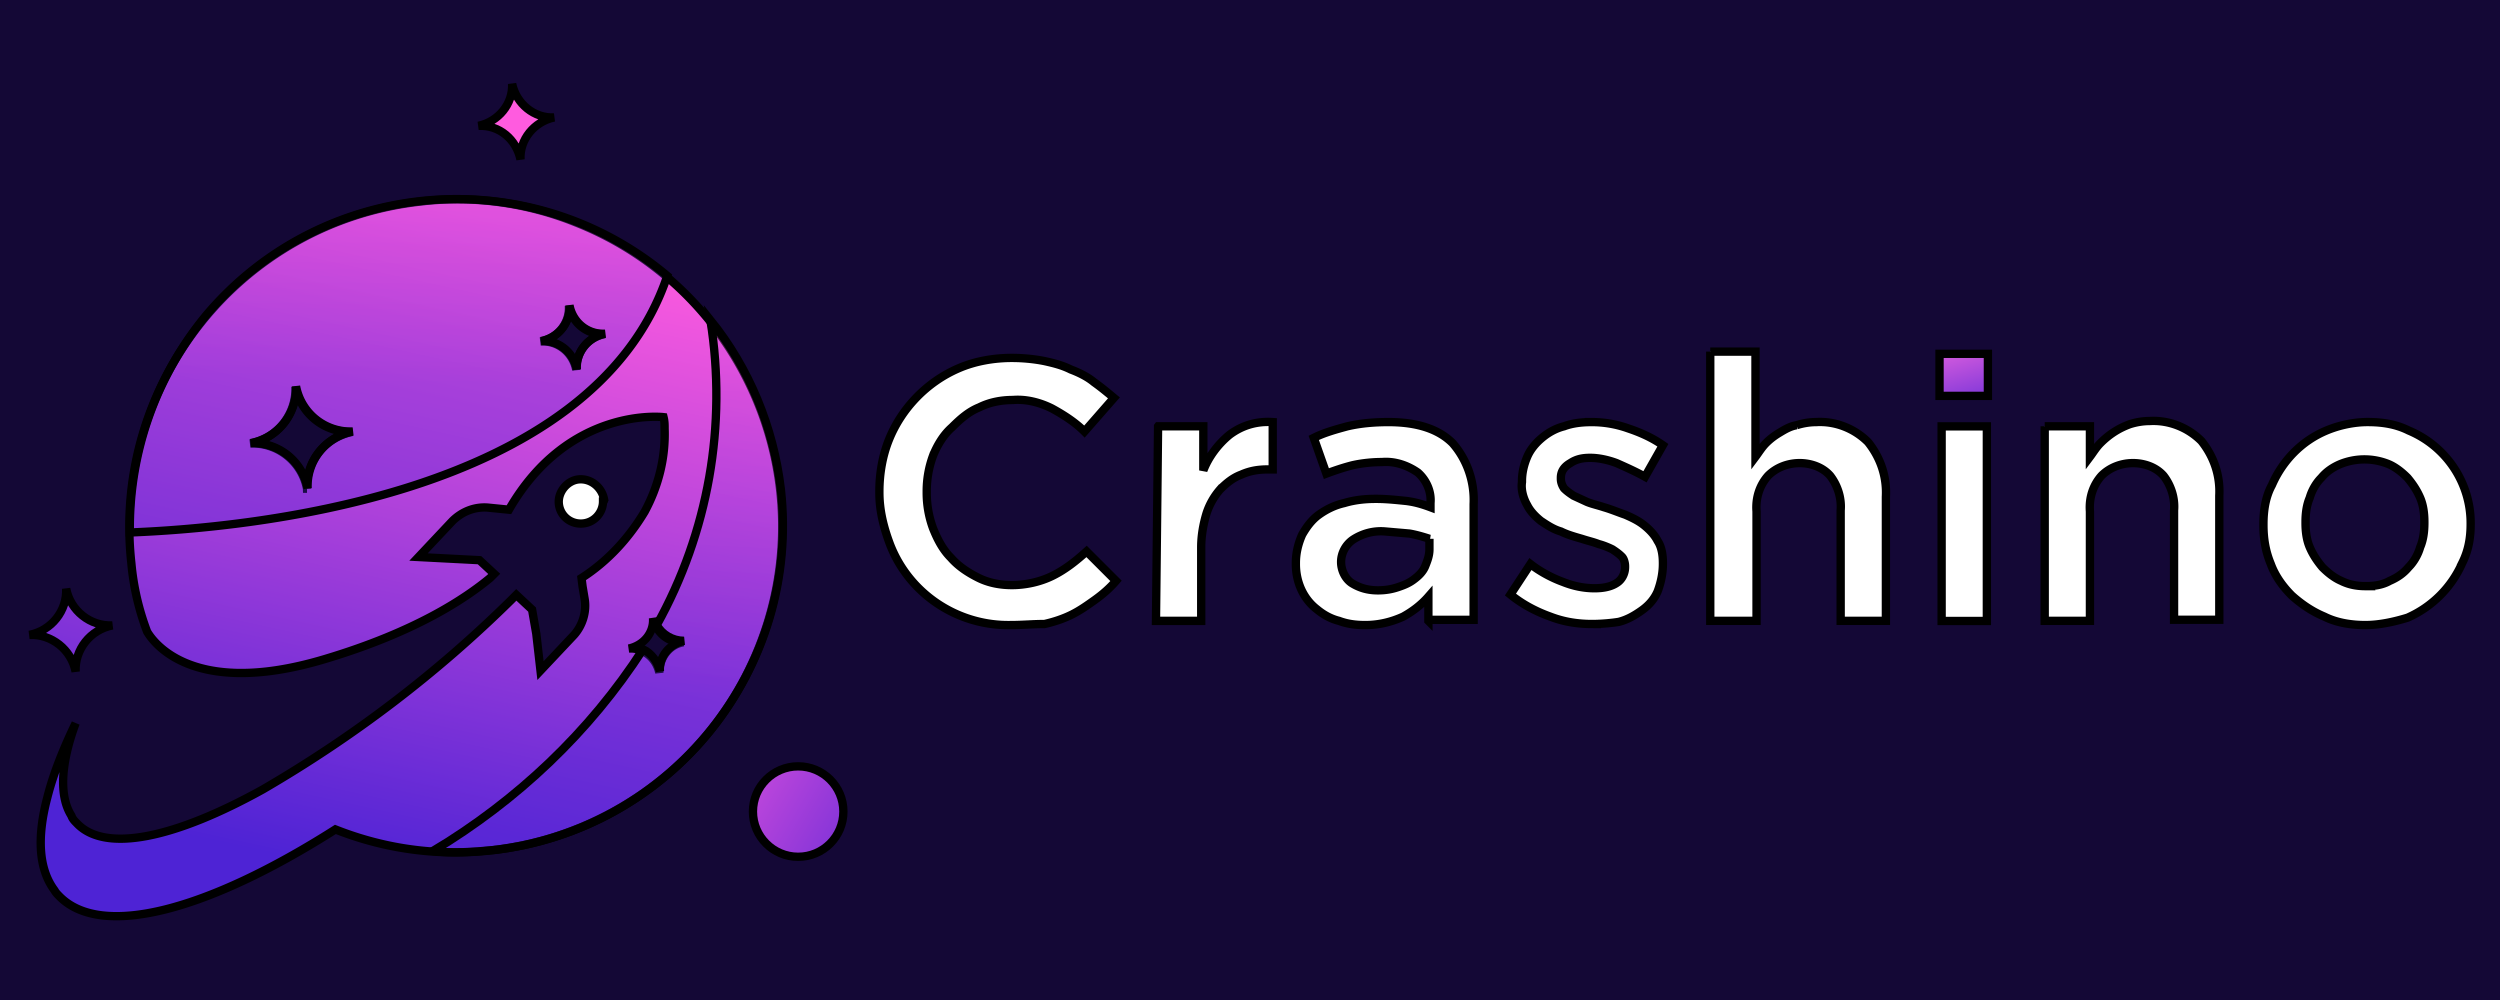
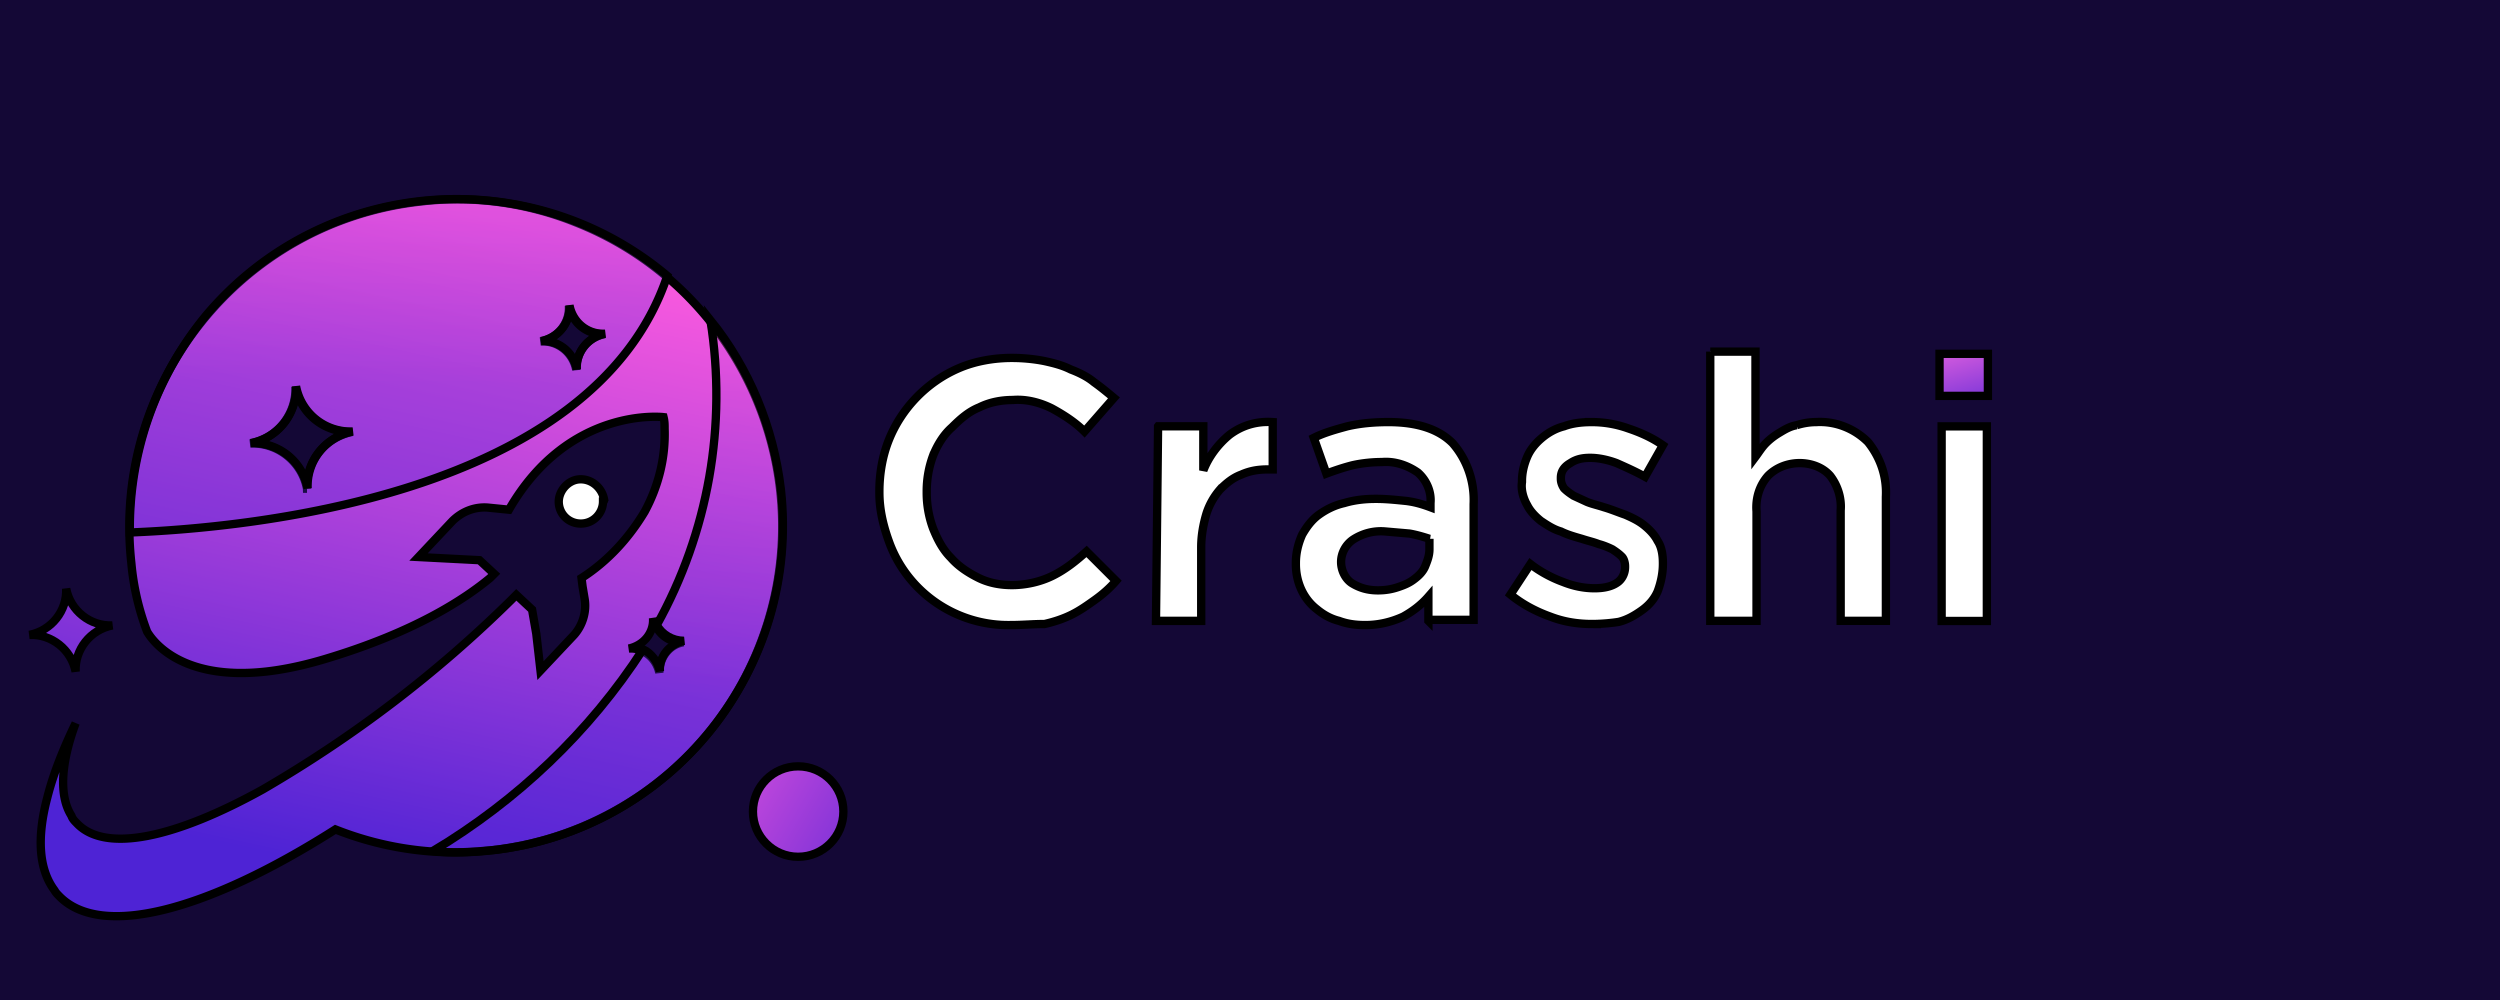
<svg xmlns="http://www.w3.org/2000/svg" width="300" height="120">
  <defs>
    <linearGradient y2="1.833" x2=".927" y1="-.306" x1=".238" id="A">
      <stop stop-color="#e361df" offset="0" />
      <stop stop-color="#4e23d5" offset="1" />
    </linearGradient>
    <linearGradient y2=".912" x2=".455" y1=".032" x1=".641" id="B">
      <stop stop-color="#ff5bdf" offset="0" />
      <stop stop-color="#4e23d5" offset="1" />
    </linearGradient>
    <linearGradient y2="1.335" x2="1.92" y1="-.445" x1="-1.116" id="C">
      <stop stop-color="#ff5bdf" offset="0" />
      <stop stop-color="#4e23d5" offset="1" />
    </linearGradient>
    <linearGradient y2="10.83" x2="-2.212" y1="1.749" x1=".171" id="D">
      <stop stop-color="#ff5bdf" offset="0" />
      <stop stop-color="#4e23d5" offset="1" />
    </linearGradient>
    <linearGradient y2="2.874" x2="-.122" y1="-5.402" x1="2.05" id="E">
      <stop stop-color="#ff5bdf" offset="0" />
      <stop stop-color="#4e23d5" offset="1" />
    </linearGradient>
    <linearGradient y2=".606" x2=".5" y1="-.42" x1=".51" id="F">
      <stop stop-color="#ff5bdf" offset="0" />
      <stop stop-color="#4e23d5" offset="1" />
    </linearGradient>
    <linearGradient y2=".702" x2=".499" y1="-.194" x1=".53" id="G">
      <stop stop-color="#ff5bdf" offset="0" />
      <stop stop-color="#4e23d5" offset="1" />
    </linearGradient>
  </defs>
  <path fill="#140836" d="M0 0h300v120H0z" />
  <g stroke="null">
    <path d="M121.302 75.007c-6.437.126-12.242-3.786-14.514-9.718-.757-2.019-1.262-4.039-1.262-6.184v-.126c0-2.146.379-4.291 1.136-6.184 1.514-3.786 4.543-6.941 8.33-8.582 2.019-.883 4.291-1.262 6.437-1.262 1.262 0 2.65.126 3.912.379 1.136.252 2.146.505 3.155 1.01 1.01.379 2.019.883 2.777 1.514.883.631 1.641 1.262 2.398 1.893l-3.534 4.039c-1.136-1.136-2.524-2.019-3.912-2.777-1.514-.757-3.155-1.136-4.67-1.01-1.388 0-2.777.252-4.039.883-1.262.505-2.272 1.388-3.281 2.398-1.01.883-1.767 2.146-2.272 3.408a12.29 12.29 0 0 0-.757 4.291v.126a12.29 12.29 0 0 0 .757 4.291c.505 1.262 1.136 2.524 2.146 3.534.883 1.01 2.019 1.767 3.281 2.398s2.65.883 4.039.883c1.641 0 3.408-.379 4.922-1.136s2.777-1.767 4.039-2.903l3.534 3.534c-.757.883-1.641 1.641-2.524 2.272s-1.767 1.262-2.777 1.767-2.146.883-3.281 1.136c-1.388 0-2.65.126-4.039.126zm17.669-23.853h5.427v5.301c.631-1.641 1.767-3.155 3.155-4.291 1.514-1.136 3.281-1.641 5.174-1.514v5.679h-.505c-1.136 0-2.146.126-3.281.631-1.01.379-1.767 1.01-2.524 1.767a8.25 8.25 0 0 0-1.641 2.903c-.379 1.262-.631 2.65-.631 4.039v8.835h-5.427l.252-23.348zm32.435 23.348v-2.903c-.883 1.01-1.893 1.767-3.029 2.398-1.388.631-2.903 1.01-4.543 1.01-1.136 0-2.146-.126-3.155-.505-1.01-.252-1.893-.757-2.65-1.388-1.641-1.262-2.524-3.281-2.524-5.427v-.126c0-1.136.252-2.272.757-3.408.505-.883 1.136-1.767 2.019-2.398s1.893-1.136 3.029-1.388c1.262-.379 2.524-.505 3.786-.505s2.398.126 3.66.252c1.01.126 1.893.379 2.903.757v-.505c.126-1.388-.505-2.777-1.514-3.66-1.262-.883-2.777-1.388-4.291-1.262-1.136 0-2.398.126-3.534.379-1.01.252-2.146.631-3.155 1.01l-1.514-4.291c1.262-.631 2.65-1.01 4.039-1.388 1.641-.379 3.281-.505 4.922-.505 3.534 0 6.058.883 7.699 2.524 1.767 2.019 2.65 4.67 2.524 7.32v13.883h-5.427v.126zm.126-9.844c-.757-.252-1.641-.505-2.398-.631l-2.903-.252c-1.388-.126-2.777.252-3.912 1.01-.883.631-1.388 1.641-1.388 2.65h0c0 1.01.505 2.019 1.262 2.524 1.01.631 2.019.883 3.155.883.883 0 1.641-.126 2.398-.379s1.388-.505 2.019-1.01c.505-.379 1.01-.883 1.262-1.514s.505-1.262.505-2.019v-1.262zm19.562 10.223c-1.767 0-3.408-.252-5.048-.883-1.767-.631-3.408-1.514-4.796-2.65l2.398-3.66c1.136.883 2.524 1.641 3.912 2.146 1.262.505 2.524.757 3.786.757.883 0 1.893-.126 2.65-.631.631-.379 1.01-1.136 1.01-1.893v-.126c0-.379-.126-.883-.379-1.136-.379-.379-.757-.631-1.136-.883-.505-.252-1.136-.505-1.641-.631-.631-.252-1.262-.379-2.019-.631-.883-.252-1.767-.505-2.524-.883-.883-.252-1.641-.757-2.398-1.262-.631-.505-1.262-1.136-1.641-1.893-.505-.883-.757-1.893-.631-2.777v-.126c0-1.01.252-2.019.631-2.903s1.01-1.641 1.767-2.272 1.641-1.136 2.65-1.388c1.01-.379 2.146-.505 3.281-.505a13 13 0 0 1 4.417.757c1.514.505 2.903 1.136 4.165 2.019l-2.146 3.786c-1.136-.631-2.272-1.136-3.408-1.641-1.01-.379-2.146-.631-3.155-.631-.883 0-1.641.126-2.398.631-.883.505-1.136 1.136-1.136 1.767v.126c0 .379.126.757.379 1.136.379.379.757.631 1.136.883l1.641.757c.631.252 1.262.379 2.019.631.883.252 1.767.631 2.524.883.883.379 1.641.757 2.272 1.262s1.262 1.136 1.641 1.893c.505.757.631 1.767.631 2.65v.126c0 1.136-.252 2.272-.631 3.281-.379.883-1.01 1.641-1.893 2.272s-1.767 1.136-2.777 1.388c-.757.126-2.019.252-3.155.252h0zm14.136-32.688h5.427v12.621c.379-.505.757-1.136 1.262-1.641s1.01-.883 1.641-1.262 1.262-.757 2.019-.883a7.94 7.94 0 0 1 2.398-.379c2.272-.126 4.543.757 6.184 2.398 1.514 1.893 2.272 4.165 2.146 6.563v14.892h-5.427V61.25c.126-1.514-.379-3.029-1.262-4.165-.883-1.01-2.272-1.514-3.66-1.514s-2.777.505-3.786 1.514c-1.01 1.136-1.514 2.65-1.388 4.291v13.126h-5.553V42.193zm27.765 8.973h5.427v23.348h-5.427z" fill="#fff" />
    <path fill="url(#A)" d="M232.743 42.458h5.806v5.048h-5.806z" />
-     <path d="M245.364 51.154h5.427v3.66c.379-.505.757-1.136 1.262-1.641 1.01-1.01 2.146-1.767 3.534-2.272a7.94 7.94 0 0 1 2.398-.379c2.272-.126 4.543.757 6.184 2.398 1.514 1.893 2.272 4.165 2.146 6.563v14.892h-5.427V61.25c.126-1.514-.379-3.029-1.262-4.165-.883-1.01-2.272-1.514-3.66-1.514s-2.777.505-3.786 1.514c-1.01 1.136-1.514 2.65-1.388 4.291v13.126h-5.427V51.154zm38.493 23.853c-1.641 0-3.408-.252-4.922-1.01-1.514-.631-2.777-1.514-3.912-2.524-1.136-1.136-2.019-2.398-2.524-3.786-.631-1.514-.883-3.029-.883-4.67v-.126c0-1.641.252-3.281 1.01-4.67 1.262-2.903 3.534-5.301 6.563-6.563 1.514-.631 3.281-1.01 4.922-1.01 1.767 0 3.408.252 4.922 1.01 4.543 1.893 7.446 6.31 7.446 11.106v.126c0 1.641-.252 3.155-1.01 4.67a12.81 12.81 0 0 1-6.563 6.563c-1.641.505-3.408.883-5.048.883zm0-4.67c1.01 0 2.019-.126 2.903-.631.883-.379 1.641-.883 2.272-1.641.631-.631 1.136-1.514 1.388-2.398.379-.883.505-1.893.505-2.903v-.126c0-1.01-.126-2.019-.505-2.903s-.883-1.641-1.514-2.398c-.631-.631-1.388-1.262-2.272-1.641a7.7 7.7 0 0 0-5.806 0c-.883.379-1.641.883-2.272 1.641-.631.631-1.136 1.514-1.388 2.398-.379.883-.505 1.893-.505 2.903v.126c0 1.01.126 2.019.505 2.903s.883 1.641 1.514 2.398c.631.631 1.388 1.262 2.272 1.641 1.01.505 2.019.631 2.903.631z" fill="#fff" />
    <path fill="url(#B)" d="M50.472 24.188C28.89 26.586 13.367 46.022 15.765 67.603a30.98 30.98 0 0 0 1.893 8.203c.252.379 4.543 8.33 21.329 3.281 10.98-3.281 16.912-7.32 19.815-9.718l.505-.505-1.767-1.641-7.32-.379 4.039-4.291c1.136-1.136 2.65-1.767 4.291-1.641l2.524.252c7.194-12.495 18.552-11.106 18.552-11.106.126.505.126.883.126 1.388.126 3.534-.757 6.941-2.398 9.97-1.893 3.155-4.417 5.932-7.572 7.951l.126 1.01.252 1.514c.252 1.514-.252 3.155-1.262 4.291l-4.039 4.291-.505-4.417-.505-2.903-1.893-1.767-.631.631c-8.961 8.835-18.931 16.407-29.785 22.717-10.475 5.806-18.931 7.699-22.339 4.039-.252-.252-.505-.505-.631-.883-1.514-2.398-1.262-6.31.505-11.106-1.388 2.903-2.65 5.932-3.408 8.961-1.262 4.796-1.01 8.582.883 11.106.126.252.379.505.505.631 5.048 5.301 17.921 1.767 33.193-7.951 20.067 7.951 42.911-1.893 50.862-21.96s-1.893-42.911-21.96-50.862c-5.932-2.398-12.368-3.281-18.679-2.524h0zm-13.63 34.455a6.67 6.67 0 0 0-6.815-5.427 6.67 6.67 0 0 0 5.427-6.815 6.67 6.67 0 0 0 6.815 5.427c-3.155.631-5.553 3.408-5.427 6.815h0zM69.15 44.381c-.379-2.019-2.146-3.534-4.291-3.408 2.019-.379 3.534-2.146 3.408-4.291.379 2.019 2.146 3.534 4.291 3.408-2.019.379-3.408 2.146-3.408 4.291h0zm9.97 36.348c-.379-1.767-1.893-3.029-3.66-2.903 1.767-.379 3.029-1.893 2.903-3.66.379 1.767 1.893 3.029 3.66 2.903-1.641.252-2.903 1.767-2.903 3.66h0z" />
    <circle fill="url(#C)" r="5.427" cy="97.388" cx="95.78" />
-     <path fill="url(#D)" d="M62.461 19.14c-.126-2.398 1.641-4.543 4.039-5.048-2.398.126-4.543-1.641-5.048-4.039.126 2.398-1.641 4.543-4.039 5.048 2.524-.126 4.543 1.641 5.048 4.039z" />
    <path fill="url(#E)" d="M9.076 80.603c-.126-2.65 1.767-5.048 4.417-5.553-2.65.126-5.048-1.767-5.553-4.417.126 2.65-1.767 5.048-4.417 5.553 2.65-.126 5.048 1.767 5.553 4.417z" />
    <path fill="#fff" d="M72.488 59.924c-.252-1.388-1.514-2.524-3.029-2.398-1.388.126-2.524 1.514-2.398 2.903a2.62 2.62 0 0 0 2.65 2.398h0c1.514 0 2.65-1.262 2.65-2.65.126 0 .126-.126.126-.252z" />
    <path fill="url(#F)" opacity=".33" d="M80.075 33.103c-16.533-13.883-41.27-11.864-55.279 4.67-6.058 7.32-9.339 16.533-9.213 26.125 13.126-.505 55.531-4.039 64.492-30.795zM36.912 58.597a6.67 6.67 0 0 0-6.815-5.427 6.67 6.67 0 0 0 5.427-6.815 6.67 6.67 0 0 0 6.815 5.427 6.67 6.67 0 0 0-5.427 6.815zm32.309-14.261c-.379-2.019-2.146-3.534-4.291-3.408 2.019-.379 3.534-2.146 3.408-4.291.379 2.019 2.146 3.534 4.291 3.408-2.019.379-3.534 2.146-3.408 4.291h0z" />
    <path fill="url(#G)" opacity=".33" d="M59.124 102.013c21.455-2.398 36.979-21.834 34.581-43.289-.883-7.446-3.786-14.514-8.456-20.319 2.019 12.621-.252 25.494-6.437 36.6.631 1.136 1.893 1.893 3.281 1.893-1.767.379-3.029 1.893-2.903 3.66-.252-1.136-1.01-2.146-2.019-2.65-6.437 9.97-15.145 18.174-25.241 24.232 2.272.252 4.796.126 7.194-.126z" />
  </g>
</svg>